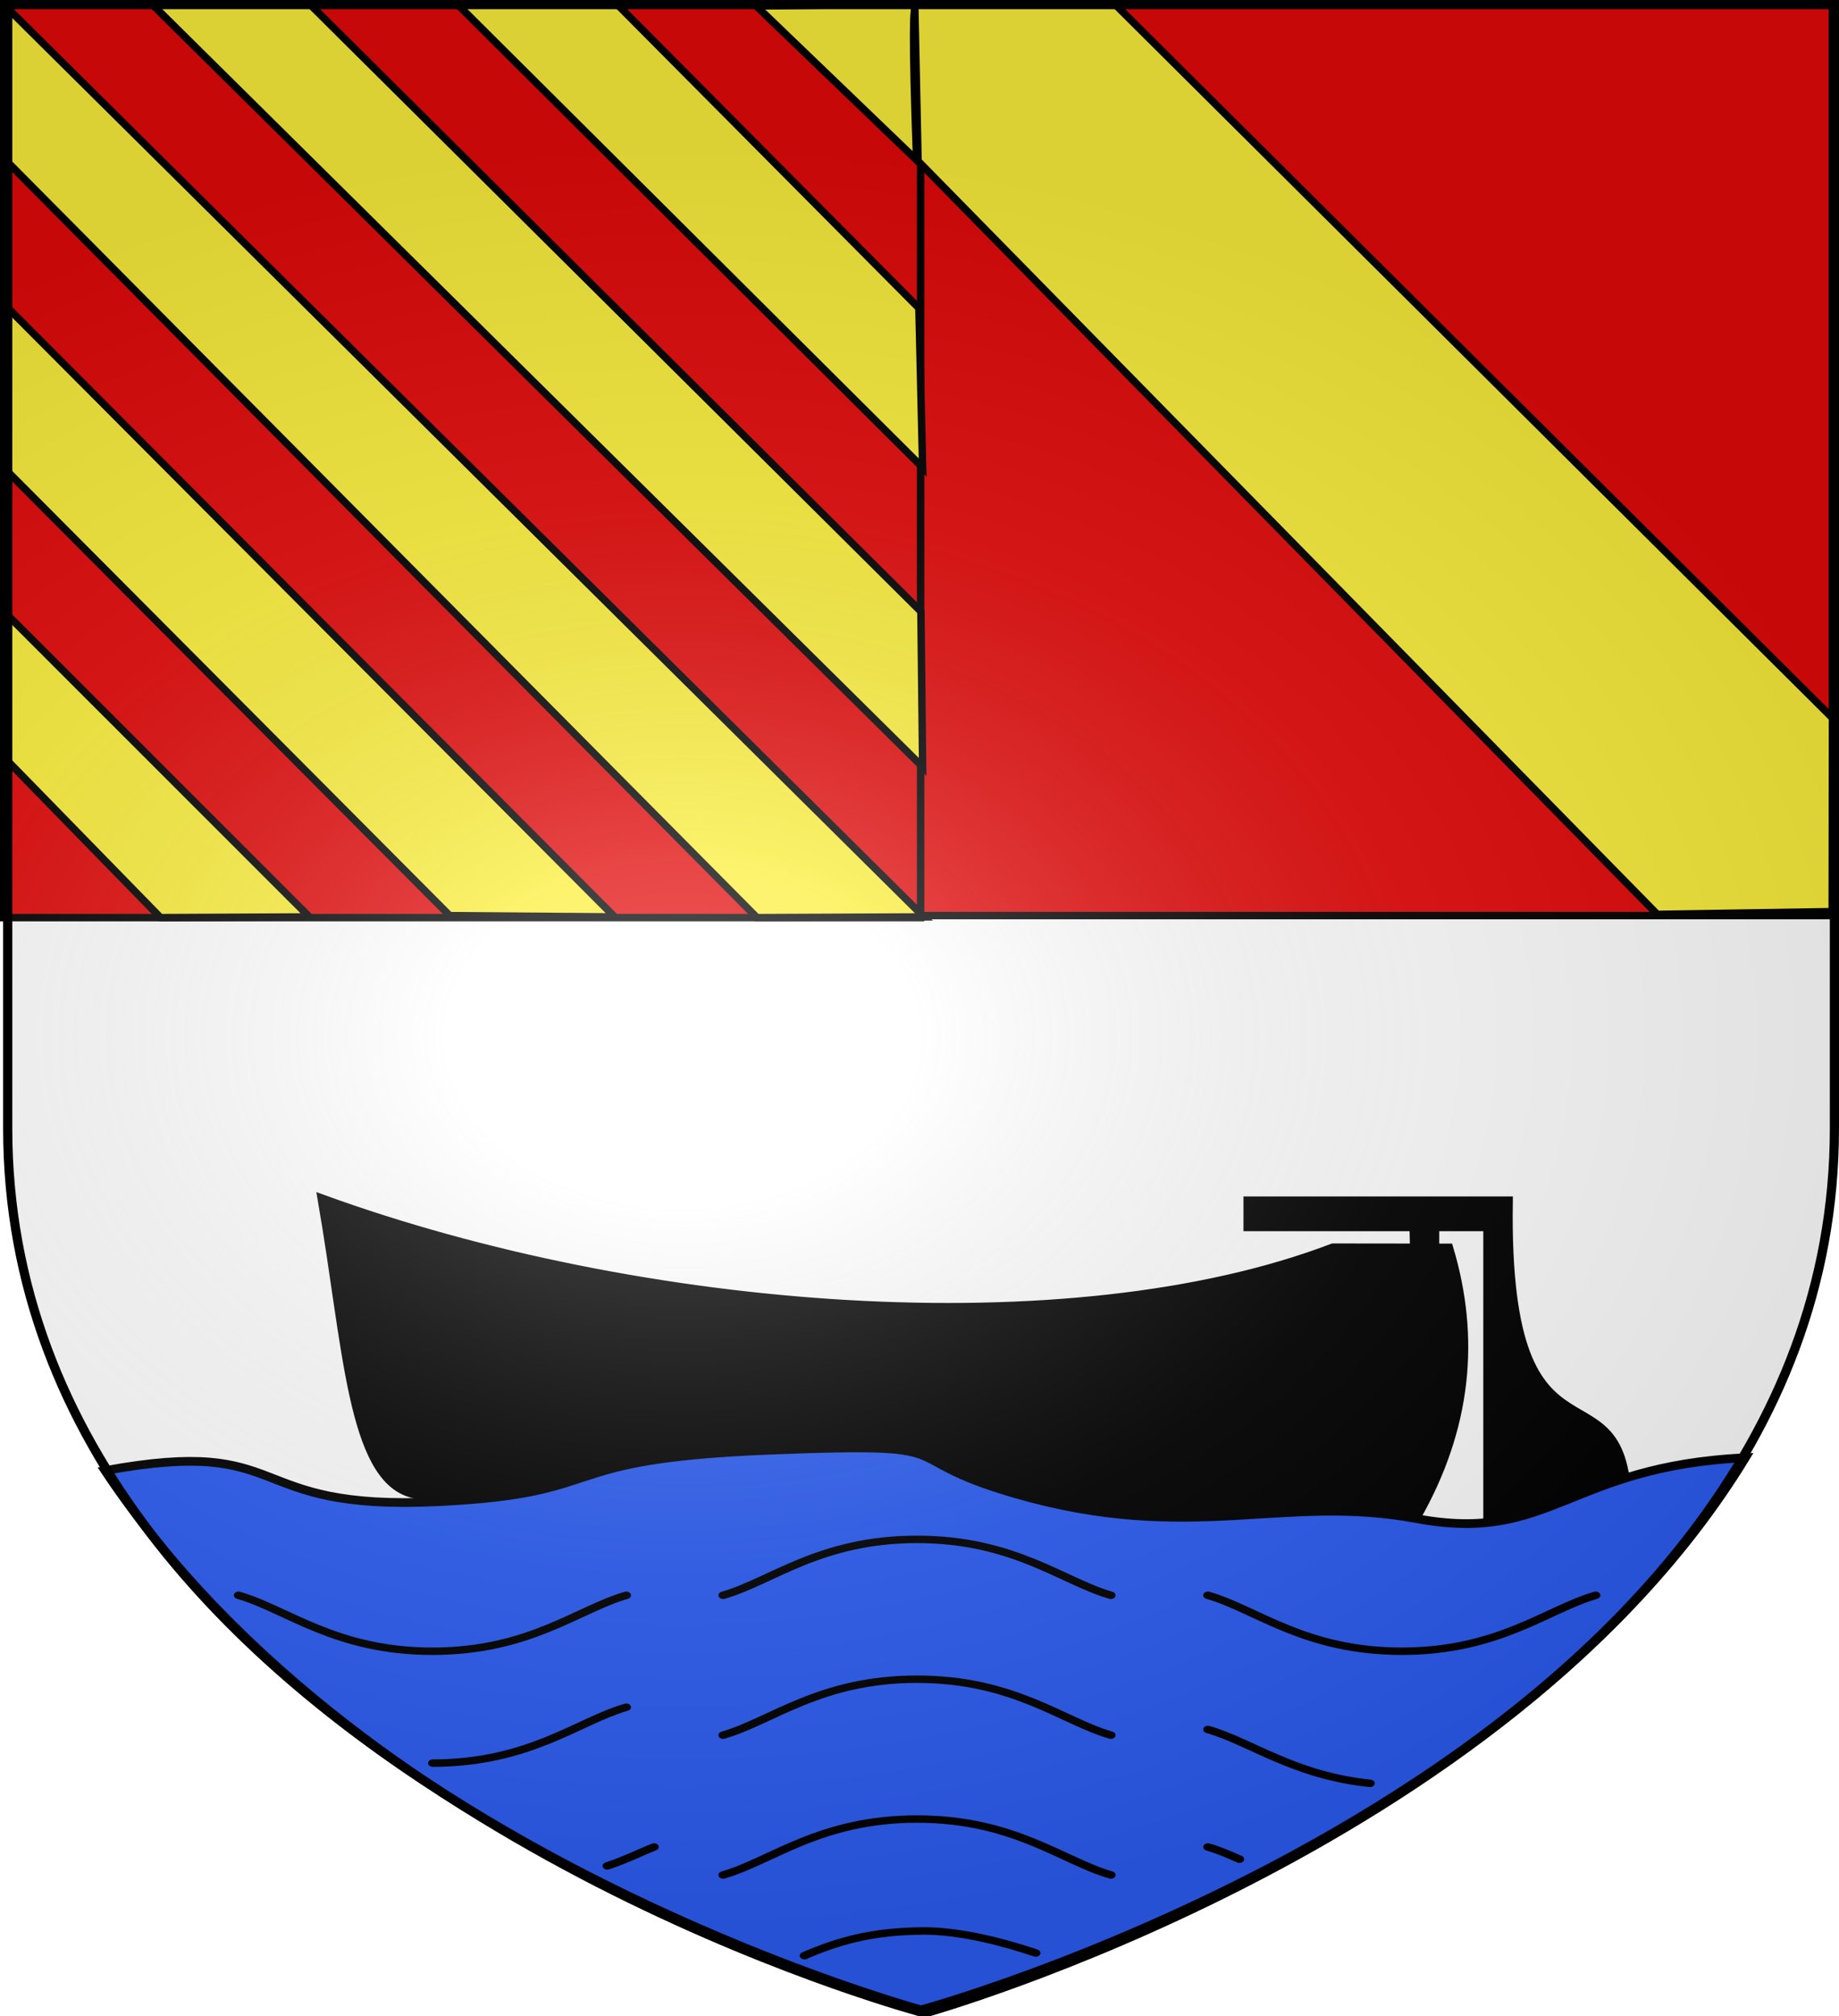
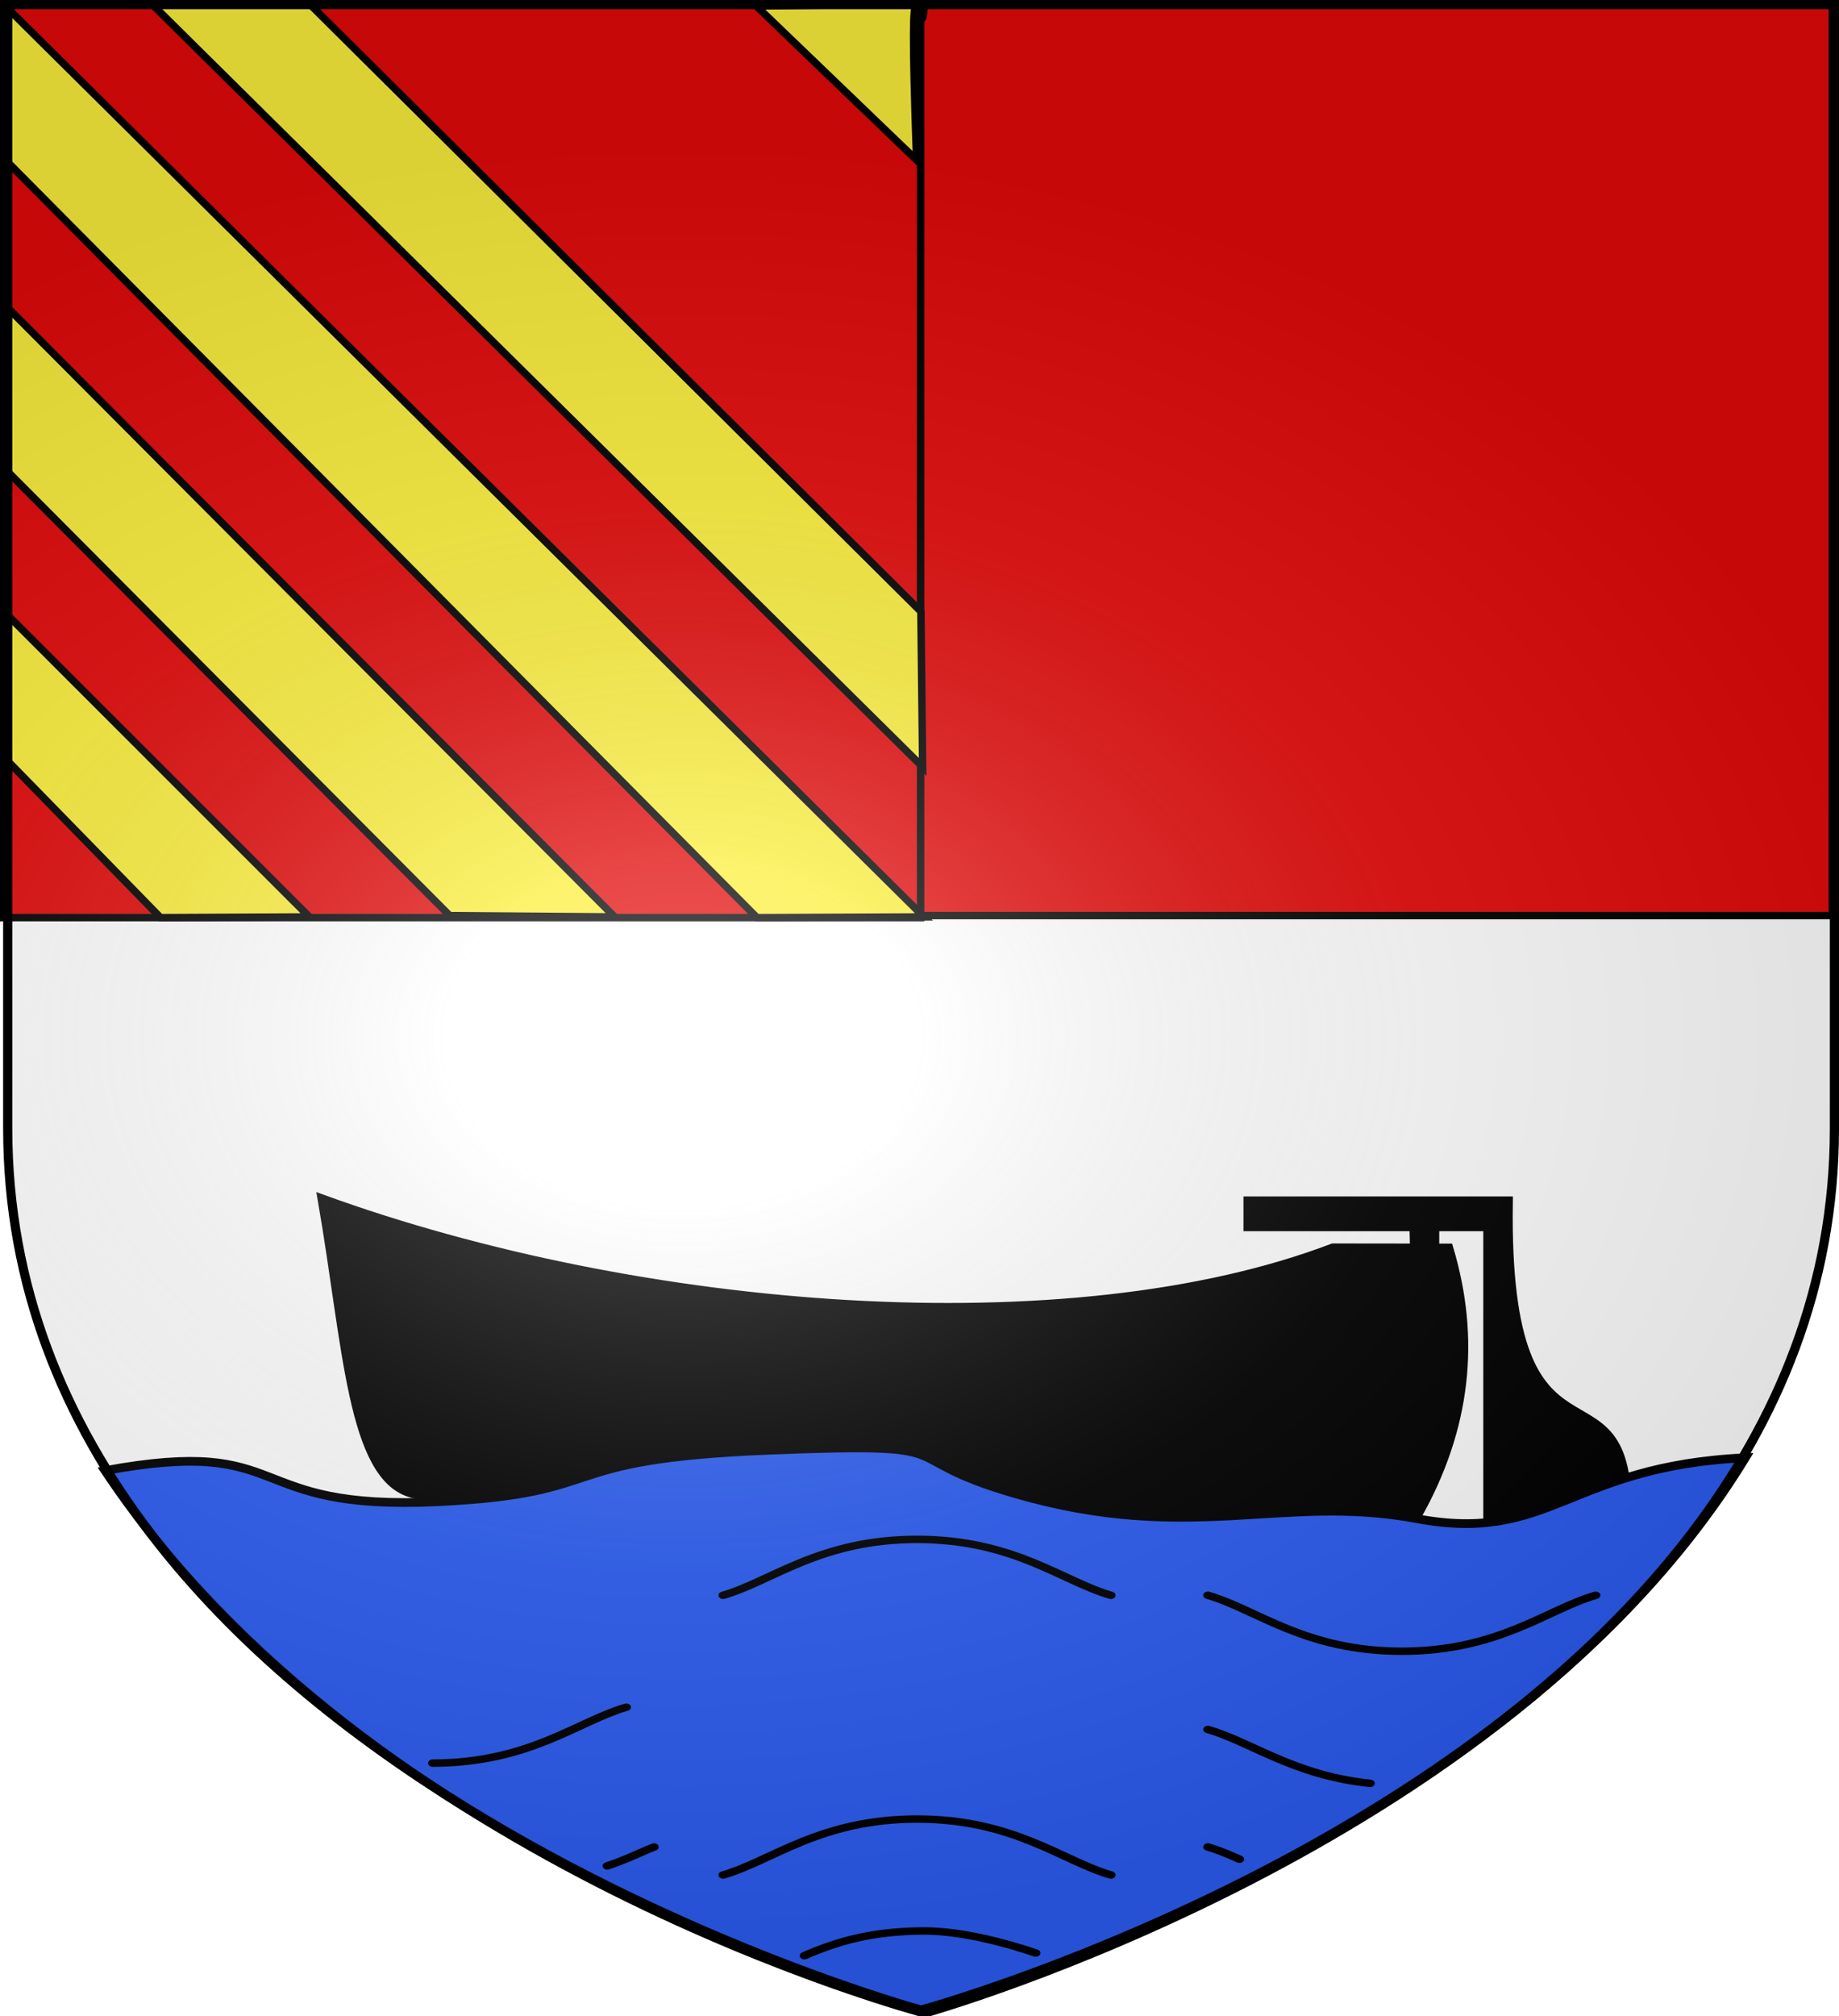
<svg xmlns="http://www.w3.org/2000/svg" xmlns:ns1="http://sodipodi.sourceforge.net/DTD/sodipodi-0.dtd" xmlns:ns2="http://www.inkscape.org/namespaces/inkscape" xmlns:xlink="http://www.w3.org/1999/xlink" height="658.974" width="601.465" version="1.0" id="svg2" ns1:version="0.32" ns2:version="0.46" ns1:docname="Blason_ville_fr_L'Arche (Corrèze).svg" ns1:docbase="C:\Documents and Settings\Propriétaire\Bureau" ns2:export-filename="/Users/olivier/Desktop/Blason Rouge/Blason_Vide_3D.png" ns2:export-xdpi="144" ns2:export-ydpi="144" ns2:output_extension="org.inkscape.output.svg.inkscape">
  <ns1:namedview ns2:window-height="1490" ns2:window-width="1924" ns2:pageshadow="2" ns2:pageopacity="0.0" guidetolerance="10.0" gridtolerance="10.0" objecttolerance="10000" borderopacity="1.0" bordercolor="#666666" pagecolor="#ffffff" id="base" showgrid="true" height="660px" ns2:zoom="0.9801978" ns2:cx="555.26157" ns2:cy="311.52745" ns2:window-x="1895" ns2:window-y="800" ns2:current-layer="layer3" showguides="false" ns2:guide-bbox="true" ns2:snap-nodes="false" ns2:snap-global="false" showborder="false">
    <ns2:grid type="xygrid" id="grid2403" visible="true" enabled="false" spacingx="30px" spacingy="30px" />
  </ns1:namedview>
  <desc id="desc4">Flag of Canton of Valais (Wallis)</desc>
  <defs id="defs6">
    <radialGradient gradientTransform="matrix(1,0,0,0.758,0,112.573)" gradientUnits="userSpaceOnUse" id="radialGradient5897" fy="159.161" fx="244.555" r="136.727" cy="159.161" cx="244.555">
      <stop offset="0" style="stop-color:#d49e00;stop-opacity:1" id="stop5903" />
      <stop offset="0.5" style="stop-color:#e9c034;stop-opacity:1" id="stop4026" />
      <stop offset="1" style="stop-color:#ffe268;stop-opacity:1" id="stop5907" />
    </radialGradient>
    <linearGradient id="linearGradient2893">
      <stop style="stop-color:white;stop-opacity:0.314;" offset="0" id="stop2895" />
      <stop id="stop2897" offset="0.19" style="stop-color:white;stop-opacity:0.251;" />
      <stop style="stop-color:#6b6b6b;stop-opacity:0.125;" offset="0.6" id="stop2901" />
      <stop style="stop-color:black;stop-opacity:0.125;" offset="1" id="stop2899" />
    </linearGradient>
    <radialGradient ns2:collect="always" xlink:href="#linearGradient2893" id="radialGradient3163" gradientUnits="userSpaceOnUse" gradientTransform="matrix(1.354,0,0,0.977,-77.582,118.629)" cx="221.445" cy="226.331" fx="221.445" fy="226.331" r="300" />
    <pattern patternUnits="userSpaceOnUse" width="178.168" height="199.71" patternTransform="translate(-328.318,-112.593)" id="pattern4124">
      <g transform="matrix(0.806,0,0,0.77,264.813,86.782)" id="g4119">
        <path style="fill:#fcef3c;fill-opacity:1;stroke:#000000;stroke-width:3.807;stroke-miterlimit:4;stroke-dasharray:none;stroke-opacity:1;display:inline" ns1:nodetypes="cccccccccccccccccccccccccccccccccccccccc" id="path4262" d="M -267.374,-6.853 L -272.223,16.977 L -277.071,-6.853 L -277.071,-26.381 L -277.071,-51.594 L -302.284,-51.594 L -302.284,-37.048 L -311.982,-37.048 L -311.982,-51.594 L -326.528,-51.594 L -326.528,-61.291 L -311.982,-61.291 L -311.982,-75.837 L -302.284,-75.837 L -302.284,-61.291 L -277.071,-61.291 L -277.071,-86.504 L -291.617,-86.504 L -291.617,-96.202 L -277.071,-96.202 L -277.071,-110.748 L -267.374,-110.748 L -267.374,-96.202 L -252.828,-96.202 L -252.828,-86.504 L -267.374,-86.504 L -267.374,-61.291 L -242.161,-61.291 L -242.161,-75.837 L -232.463,-75.837 L -232.463,-61.291 L -217.917,-61.291 L -217.917,-51.594 L -232.463,-51.594 L -232.463,-37.048 L -242.161,-37.048 L -242.161,-51.594 L -267.374,-51.594 L -267.374,-26.381 L -267.374,-6.853 z" ns2:tile-cx="-271.30875" ns2:tile-cy="-47.720769" ns2:tile-w="108.61065" ns2:tile-h="127.72503" ns2:tile-x0="-325.61408" ns2:tile-y0="-111.58328" />
        <use height="658.974" width="601.465" x="0" y="0" ns2:tiled-clone-of="#path4262" xlink:href="#path4262" id="use2607" />
        <use height="658.974" width="601.465" x="0" y="0" ns2:tiled-clone-of="#path4262" xlink:href="#path4262" transform="translate(108.611,127.725)" id="use2613" />
      </g>
    </pattern>
    <radialGradient ns2:collect="always" xlink:href="#radialGradient5897" id="radialGradient3834" gradientUnits="userSpaceOnUse" gradientTransform="matrix(1,0,0,0.604,0,61.304)" cx="149.201" cy="154.626" fx="149.201" fy="154.626" r="133.806" />
    <radialGradient ns2:collect="always" xlink:href="#radialGradient5897" id="radialGradient3838" gradientUnits="userSpaceOnUse" gradientTransform="matrix(1,0,0,0.604,0,61.304)" cx="149.201" cy="154.626" fx="149.201" fy="154.626" r="133.806" />
    <radialGradient ns2:collect="always" xlink:href="#radialGradient5897" id="radialGradient3842" gradientUnits="userSpaceOnUse" gradientTransform="matrix(1,0,0,0.604,0,61.304)" cx="149.201" cy="154.626" fx="149.201" fy="154.626" r="133.806" />
  </defs>
  <g ns2:groupmode="layer" id="layer3" ns2:label="Fond écu" style="display:inline" transform="translate(0.914,-0.835)">
    <use transform="translate(-168.41,-374.841)" id="use5107" x="0" y="0" width="590" height="710" xlink:href="#horn" style="fill:url(#radialGradient3834);fill-opacity:1" />
    <use transform="translate(-359.706,-386.797)" id="use3836" x="0" y="0" width="590" height="710" xlink:href="#horn" style="fill:url(#radialGradient3838);fill-opacity:1" />
    <path ns1:nodetypes="cccccc" d="M 299.578,656.78 C 299.578,656.78 598.301,575.397 598.301,368.567 C 598.301,161.738 598.301,1.229 598.301,1.229 L 0.856,1.229 L 0.856,368.567 C 0.856,575.397 299.578,656.78 299.578,656.78 z" style="opacity:1;fill:#ffffff;fill-opacity:1;fill-rule:evenodd;stroke:none;stroke-width:3;stroke-linecap:butt;stroke-linejoin:miter;stroke-miterlimit:4;stroke-dasharray:none;stroke-opacity:1;display:inline" id="path2435" ns2:export-xdpi="144" ns2:export-ydpi="144" />
    <g style="display:inline" transform="matrix(1.111,0,0,1.343,781.899,-651.222)" id="g4923">
      <g id="g8796" style="opacity:1;display:inline" transform="matrix(0.885,0,0,0.861,209.664,384.307)">
        <g transform="matrix(-1,0,0,1,-560.647,178.327)" id="g8785" />
        <g transform="matrix(-1,0,0,1,-560.647,178.327)" style="fill:#000000" id="g8771">
          <path ns1:nodetypes="ccsccc" id="path6784" style="opacity:1;fill:#000000;fill-opacity:1;fill-rule:evenodd;stroke:#000000;stroke-width:3.396;stroke-linecap:butt;stroke-linejoin:miter;marker:none;marker-start:none;marker-mid:none;marker-end:none;stroke-miterlimit:4;stroke-dasharray:none;stroke-dashoffset:0;stroke-opacity:1;visibility:visible;display:inline;overflow:visible" d="M -9.394,292.463 C -18.182,317.542 -15.383,342.622 1.354,367.701 C 225.644,363.522 299.655,369.187 335.559,360.87 C 355.242,356.31 356.607,319.755 364.964,278.671 C 259.446,311.232 116.726,320.868 29.07,292.424 L -9.394,292.463 z" />
          <path id="path7884" style="fill:#000000;fill-rule:evenodd;stroke:#000000;stroke-width:3.438;stroke-linecap:butt;stroke-linejoin:miter;stroke-miterlimit:4;stroke-dasharray:none;stroke-opacity:1" transform="translate(-2.485,-7.501e-2)" d="M 59.561,285.615 L 4.365,285.615 L 4.213,290.575 L -2.118,290.503 L -2.127,285.615 L -20.208,285.615 L -20.208,368.575 L -65.943,368.575 C -68,319.965 -25.197,363.923 -26.59,279.233 L 59.561,279.233 L 59.561,285.615 z" />
        </g>
      </g>
    </g>
    <path style="opacity:1;fill:#e20909;fill-opacity:1;fill-rule:evenodd;stroke:#000000;stroke-width:2.427;stroke-miterlimit:4;stroke-opacity:1;display:inline" d="M 298.298,1.466 L 598.371,1.466 L 598.371,300.121 L 298.298,300.121 C 299.479,201.751 298.808,101.528 298.298,1.466 z" id="rect3265" ns1:nodetypes="ccccc" />
    <path style="opacity:1;fill:#e20909;fill-opacity:1;fill-rule:evenodd;stroke:#000000;stroke-width:2.427;stroke-miterlimit:4;stroke-opacity:1;display:inline" d="M 0.113,2.122 L 300.186,2.122 L 300.186,300.778 L 0.113,300.778 L 0.113,2.122 z" id="path3260" ns1:nodetypes="ccccc" />
    <path style="opacity:1;fill:#fcef3c;fill-opacity:1;fill-rule:evenodd;stroke:#000000;stroke-width:2.427;stroke-miterlimit:4;stroke-opacity:1;display:inline" d="M 48.715,2.122 L 99.665,1.466 L 300.274,200.71 L 300.842,251.518 L 48.715,2.122 z" id="path3258" ns1:nodetypes="ccccc" />
-     <path ns1:nodetypes="ccccc" id="use3266" d="M 147.891,1.466 L 200.811,2.122 L 299.618,101.534 L 300.842,153.655 L 147.891,1.466 z" style="fill:#fcef3c;fill-opacity:1;fill-rule:evenodd;stroke:#000000;stroke-width:2.427;stroke-miterlimit:4;stroke-opacity:1;display:inline" />
    <path ns1:nodetypes="cccc" id="use3268" d="M 246.411,2.779 L 301.301,2.122 C 300.71,22.202 295.808,-32.706 298.872,53.166 L 246.411,2.779 z" style="fill:#fcef3c;fill-opacity:1;fill-rule:evenodd;stroke:#000000;stroke-width:2.427;stroke-miterlimit:4;stroke-opacity:1;display:inline" />
-     <path style="opacity:1;fill:#fcef3c;fill-opacity:1;fill-rule:evenodd;stroke:#000000;stroke-width:2.427;stroke-miterlimit:4;stroke-opacity:1;display:inline" d="M 298.253,1.466 L 362.995,1.466 L 598.415,235.52 L 598.326,298.807 L 541.118,299.708 L 299.35,53.484 L 298.253,1.466 z" id="path3274" ns1:nodetypes="ccccccc" />
    <path style="opacity:1;fill:#fcef3c;fill-opacity:1;fill-rule:evenodd;stroke:#000000;stroke-width:2.427;stroke-miterlimit:4;stroke-opacity:1;display:inline" d="M 1.755,54.009 L 0.16,2.122 L 301.26,300.542 L 246.657,300.778 L 1.755,54.009 z" id="path3338" ns1:nodetypes="ccccc" />
    <path style="opacity:1;fill:#fcef3c;fill-opacity:1;fill-rule:evenodd;stroke:#000000;stroke-width:2.427;stroke-miterlimit:4;stroke-opacity:1;display:inline" d="M 1.755,155.156 L 0.817,100.642 L 200.113,300.542 L 146.167,300.121 L 1.755,155.156 z" id="path3340" ns1:nodetypes="ccccc" />
    <path style="opacity:1;fill:#fcef3c;fill-opacity:1;fill-rule:evenodd;stroke:#000000;stroke-width:2.427;stroke-miterlimit:4;stroke-opacity:1;display:inline" d="M 1.755,249.734 L 1.474,201.788 L 100.28,300.542 L 51.589,300.778 L 1.755,249.734 z" id="path3342" ns1:nodetypes="ccccc" />
    <path style="fill:#2b5df2;fill-opacity:1;fill-rule:evenodd;stroke:#000000;stroke-width:2.846;stroke-linecap:butt;stroke-linejoin:miter;stroke-miterlimit:4;stroke-dasharray:none;stroke-opacity:1" d="M 331.355,489.138 C 288.529,476.771 318.528,472.134 250.338,474.882 C 178.058,477.793 200.282,488.878 142.5,491.69 C 77.342,494.861 95.683,470.095 33.415,481.534 C 119.835,611.366 301.495,658.9 301.495,658.9 C 301.495,658.9 491.413,605.941 569.954,477.323 C 511.998,480.052 506.282,505.426 462.434,497.23 C 418.626,489.042 388.472,505.631 331.355,489.138 z" id="path2160" ns1:nodetypes="csscccss" />
    <g style="fill:#2b5df2;stroke:#000000;stroke-opacity:1" id="g3257" transform="matrix(1.084,0,0,0.856,-26.196,89.81)">
      <path ns1:nodetypes="css" id="path6075" d="M 241.506,505.231 C 256.129,499.891 270.753,483.871 300,483.871 C 329.247,483.871 343.871,499.891 358.494,505.231" style="fill:#2b5df2;fill-opacity:1;fill-rule:evenodd;stroke:#000000;stroke-width:2.846;stroke-linecap:round;stroke-linejoin:round;stroke-miterlimit:4;stroke-dasharray:none;stroke-opacity:1" />
      <path ns1:nodetypes="css" id="path6077" d="M 241.506,612.029 C 256.129,606.69 270.753,590.67 300,590.67 C 329.247,590.67 343.871,606.69 358.494,612.029" style="fill:#2b5df2;fill-opacity:1;fill-rule:evenodd;stroke:#000000;stroke-width:2.846;stroke-linecap:round;stroke-linejoin:round;stroke-miterlimit:4;stroke-dasharray:none;stroke-opacity:1" />
      <path ns1:nodetypes="cc" id="path6085" d="M 153.906,569.312 C 183.069,569.266 197.679,553.301 212.281,547.969" style="fill:#2b5df2;fill-opacity:1;fill-rule:evenodd;stroke:#000000;stroke-width:2.846;stroke-linecap:round;stroke-linejoin:round;stroke-miterlimit:4;stroke-dasharray:none;stroke-opacity:1" />
-       <path ns1:nodetypes="css" id="path6089" d="M 241.506,558.63 C 256.129,553.29 270.753,537.27 300,537.27 C 329.247,537.27 343.871,553.29 358.494,558.63" style="fill:#2b5df2;fill-opacity:1;fill-rule:evenodd;stroke:#000000;stroke-width:2.846;stroke-linecap:round;stroke-linejoin:round;stroke-miterlimit:4;stroke-dasharray:none;stroke-opacity:1" />
      <path ns1:nodetypes="cc" id="path6091" d="M 206.562,608.562 C 212.357,606.115 216.695,603.291 220.656,601.344" style="fill:#2b5df2;fill-opacity:1;fill-rule:evenodd;stroke:#000000;stroke-width:2.846;stroke-linecap:round;stroke-linejoin:round;stroke-miterlimit:4;stroke-dasharray:none;stroke-opacity:1" />
      <path ns1:nodetypes="ccc" id="path6093" d="M 335.828,641.828 C 327.189,638.11 313.588,633.406 302.312,633.406 C 286.148,633.406 275.683,637.571 266.032,642.836" style="fill:#2b5df2;fill-opacity:1;fill-rule:evenodd;stroke:#000000;stroke-width:2.846;stroke-linecap:round;stroke-linejoin:round;stroke-miterlimit:4;stroke-dasharray:none;stroke-opacity:1" />
      <path ns1:nodetypes="cc" id="path6099" d="M 387.781,556.469 C 400.686,561.181 413.723,574.046 436.688,577.031" style="fill:#2b5df2;fill-opacity:1;fill-rule:evenodd;stroke:#000000;stroke-width:2.846;stroke-linecap:round;stroke-linejoin:round;stroke-miterlimit:4;stroke-dasharray:none;stroke-opacity:1" />
      <path ns1:nodetypes="cc" id="path6101" d="M 387.781,601.344 C 390.893,602.48 394.028,604.151 397.281,606" style="fill:#2b5df2;fill-opacity:1;fill-rule:evenodd;stroke:#000000;stroke-width:2.846;stroke-linecap:round;stroke-linejoin:round;stroke-miterlimit:4;stroke-dasharray:none;stroke-opacity:1" />
      <path ns1:nodetypes="css" id="path6107" d="M 387.77,505.231 C 402.393,510.571 417.017,526.59 446.264,526.59 C 475.511,526.59 490.135,510.571 504.758,505.231" style="fill:#2b5df2;fill-opacity:1;fill-rule:evenodd;stroke:#000000;stroke-width:2.846;stroke-linecap:round;stroke-linejoin:round;stroke-miterlimit:4;stroke-dasharray:none;stroke-opacity:1" />
-       <path ns1:nodetypes="css" id="path6109" d="M 95.298,505.231 C 109.922,510.571 124.545,526.59 153.793,526.59 C 183.04,526.59 197.663,510.571 212.287,505.231" style="fill:#2b5df2;fill-opacity:1;fill-rule:evenodd;stroke:#000000;stroke-width:2.846;stroke-linecap:round;stroke-linejoin:round;stroke-miterlimit:4;stroke-dasharray:none;stroke-opacity:1" />
    </g>
  </g>
  <g ns2:groupmode="layer" id="layer4" ns2:label="Meubles" style="opacity:1;display:inline" transform="translate(0.914,-0.835)">
    <g id="g6475" ns2:label="Calque 1" transform="matrix(1.001,0,0,0.725,-63.128,-176.192)" style="opacity:1">
      <g transform="translate(62.857,493.791)" style="opacity:1;display:inline" id="g6477">
        <g id="g5810" />
        <g id="g6515">
          <rect id="rect4923" style="opacity:1;fill:none;fill-opacity:1;fill-rule:nonzero;stroke:none;stroke-width:7.56;stroke-linecap:round;stroke-linejoin:round;stroke-miterlimit:4;stroke-dasharray:none;stroke-opacity:1;display:inline" y="3.375078e-14" x="0" height="660" width="600" />
        </g>
      </g>
      <rect y="686.648" x="314.286" height="45.714" width="0" id="rect4632" style="fill:#ff0000;fill-opacity:1;stroke-width:5.394;stroke-miterlimit:4;stroke-dasharray:none" />
    </g>
  </g>
  <g ns2:groupmode="layer" id="layer2" ns2:label="Reflet final" style="display:inline" transform="translate(0.914,-0.835)" ns1:insensitive="true">
    <path ns1:nodetypes="cccccc" d="M 300.329,657.887 C 300.329,657.887 599.052,576.503 599.052,369.674 C 599.052,162.845 599.052,2.335 599.052,2.335 L 1.606,2.335 L 1.606,369.674 C 1.606,576.503 300.329,657.887 300.329,657.887 z" style="opacity:1;fill:url(#radialGradient3163);fill-opacity:1;fill-rule:evenodd;stroke:#000000;stroke-width:3;stroke-linecap:butt;stroke-linejoin:miter;stroke-miterlimit:4;stroke-dasharray:none;stroke-opacity:1" id="path2875" ns2:export-xdpi="144" ns2:export-ydpi="144" />
    <use transform="translate(-328.058,-478.928)" id="use3840" x="0" y="0" width="590" height="710" xlink:href="#horn" style="fill:url(#radialGradient3842);fill-opacity:1" />
  </g>
</svg>